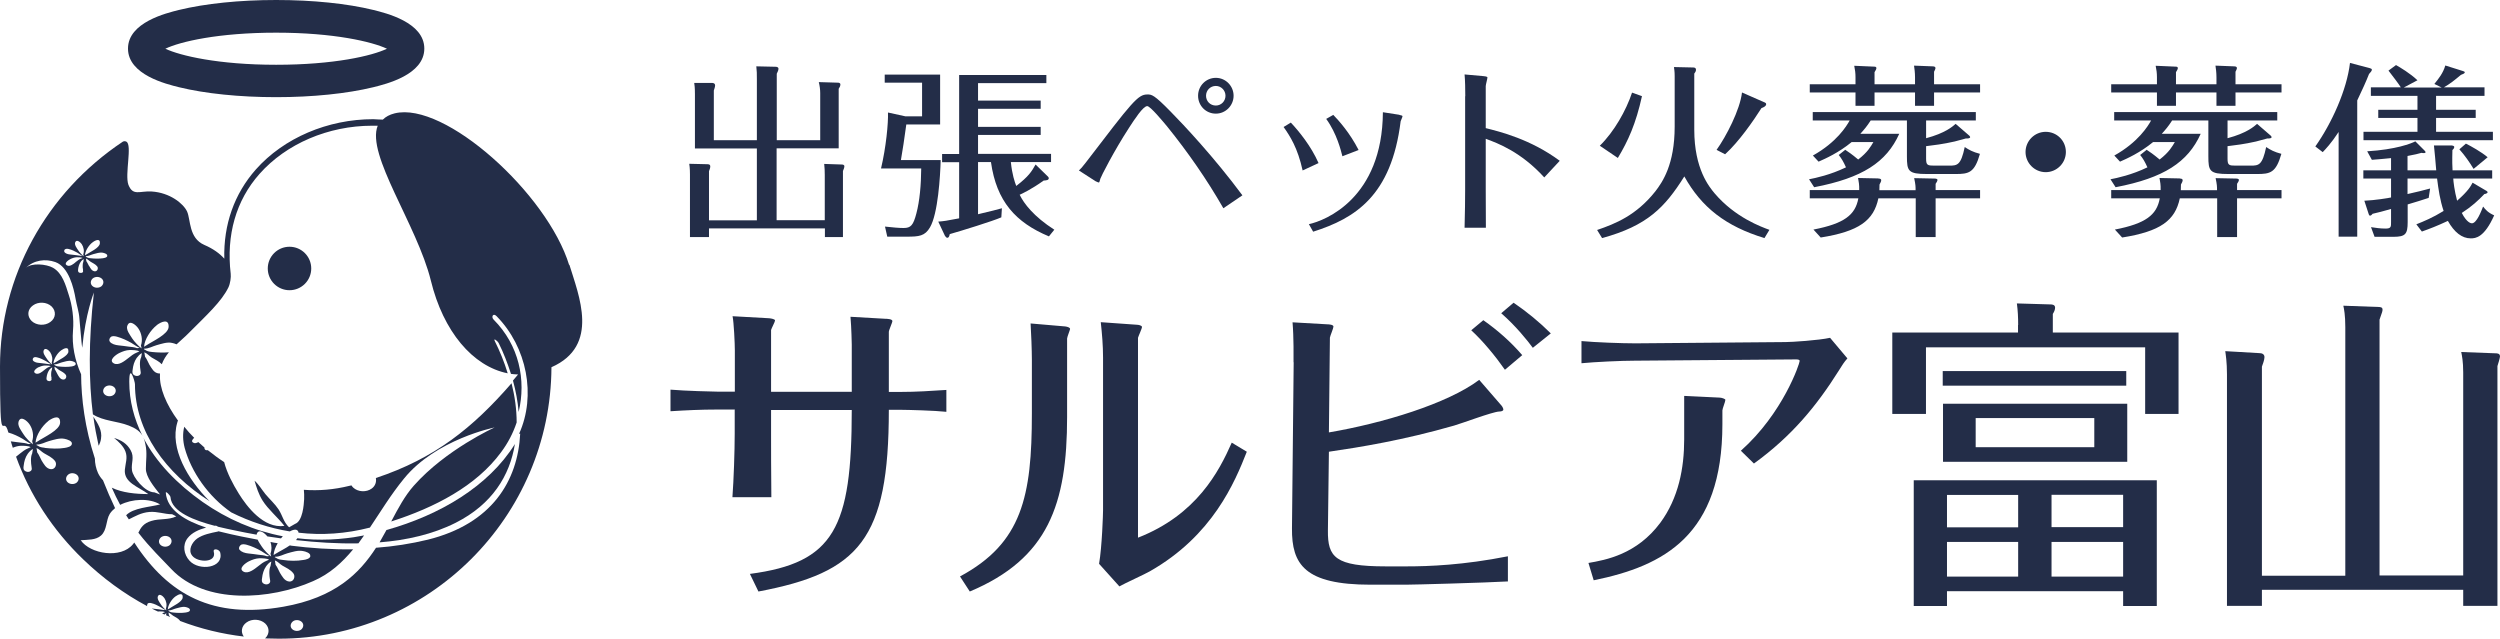
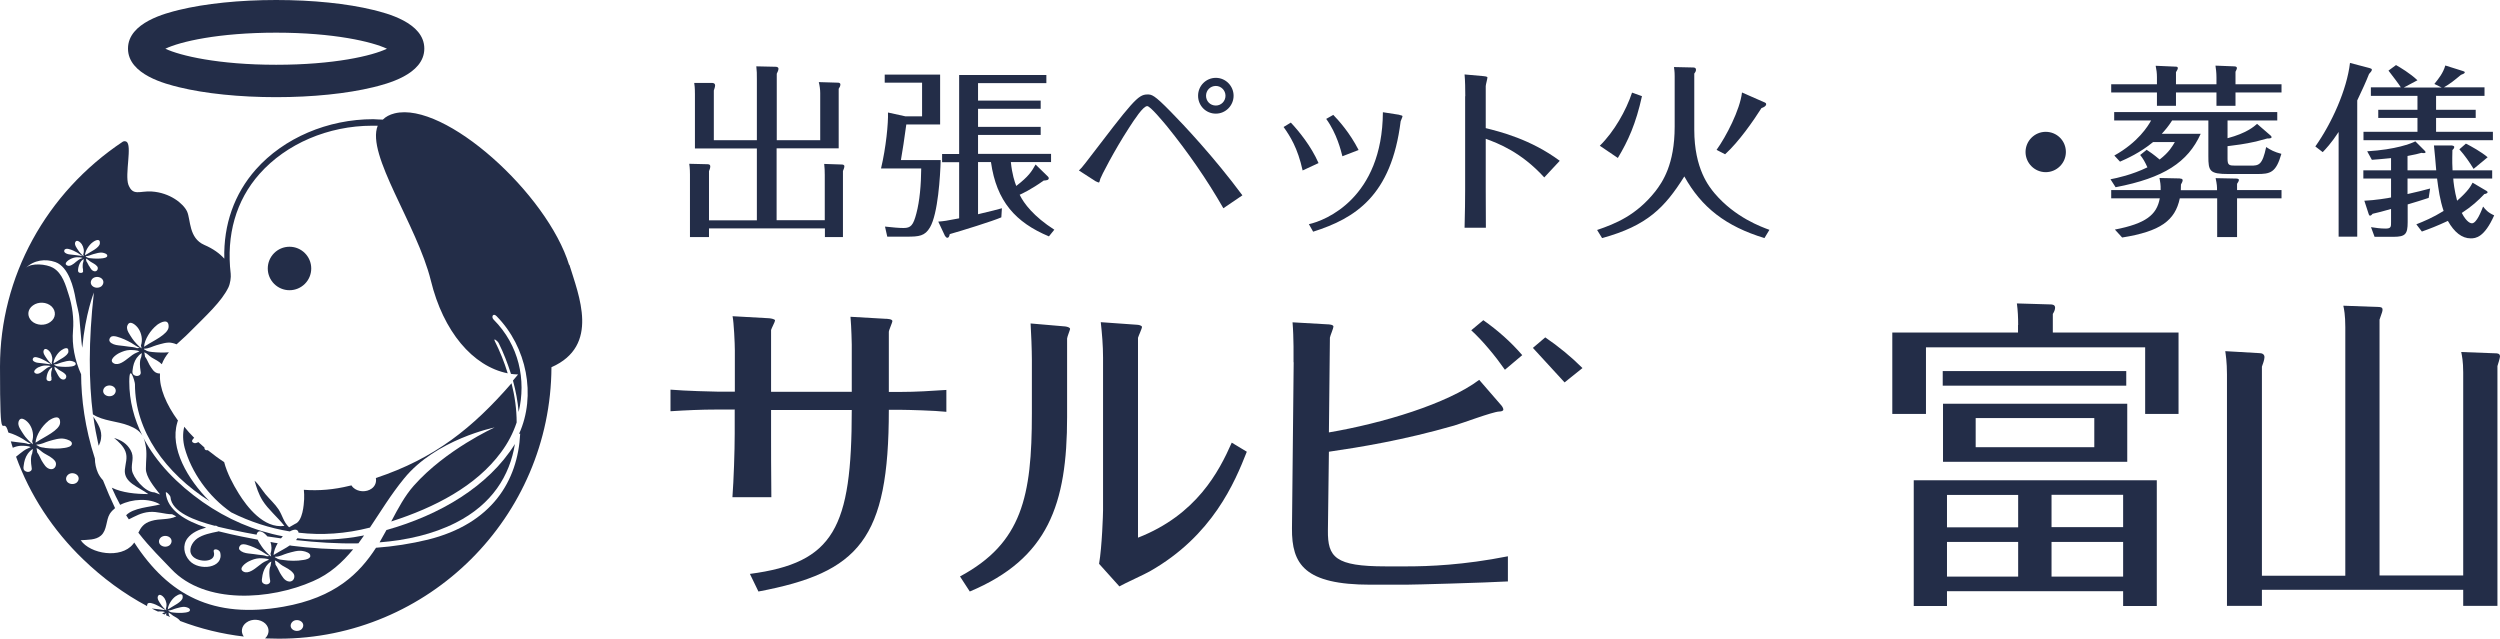
<svg xmlns="http://www.w3.org/2000/svg" id="_レイヤー_2" data-name="レイヤー 2" viewBox="0 0 175.99 44.96">
  <defs>
    <style>
      .cls-1 {
        fill: #232d48;
        stroke-width: 0px;
      }
    </style>
  </defs>
  <g id="_レイヤー_1-2" data-name="レイヤー 1">
    <g>
      <path class="cls-1" d="M57.74,9.85v-3.3c0-.25-.04-.53-.1-.77l1.34.04c.06,0,.18.01.18.13,0,.1-.06.22-.12.3v4.19h-4.37v5.06h3.39v-3.19c0-.27-.01-.49-.04-.77l1.21.04c.09,0,.21.01.21.13,0,.08-.05.21-.1.33v4.65h-1.27v-.61h-8.16v.61h-1.34v-4.41c0-.1,0-.44-.05-.75l1.26.03c.1,0,.22.01.22.16,0,.09-.04.21-.09.33v3.46h3.37v-5.06h-4.36v-3.82c0-.49-.03-.65-.05-.79h1.29c.08.01.18.04.18.17,0,.09-.05.25-.09.36v3.5h3.03v-4.29c0-.39,0-.59-.04-.91l1.35.03c.1,0,.21.03.21.14,0,.09-.05.22-.12.35v4.68h3.07Z" />
      <path class="cls-1" d="M66.22,11.28c-.03,1.12-.19,3.76-.75,4.72-.36.62-.77.66-1.64.66h-1.37l-.16-.71c.56.06.96.1,1.31.1.51,0,.68-.19.9-1.03.23-.87.33-1.99.34-3.16h-2.83c.35-1.46.52-3.21.49-3.94l1.23.27h1.17v-2.37h-2.63v-.57h3.9v3.51h-2.38c-.19,1.35-.21,1.51-.38,2.51h2.78ZM73.78,12.44s.05.06.05.1c0,.14-.16.16-.36.17-.86.62-1.55.94-1.69,1,.3.62.99,1.53,2.44,2.46l-.38.47c-2.34-.98-3.69-2.46-4.08-5.23h-.91v3.67c.96-.22,1.34-.33,1.68-.42l-.04.64c-.59.26-2.78.94-3.63,1.18-.04.18-.08.26-.18.26-.05,0-.13-.09-.16-.14l-.47-1c.39-.03.55-.05,1.47-.23v-3.95h-1.2v-.58h1.2v-5.56h6.14v.57h-4.81v1.23h4.41v.58h-4.41v1.27h4.41v.57h-4.41v1.33h5.14v.58h-2.83c.09.87.27,1.4.38,1.68.88-.68,1.08-1.01,1.36-1.51l.88.86Z" />
      <path class="cls-1" d="M86.12,14.66c-1.16-2.03-2.5-3.95-3.96-5.76-.27-.32-1.18-1.43-1.4-1.43-.29,0-.9.94-1.27,1.51-1.07,1.64-2,3.48-2.03,3.6-.03.12-.07.27-.1.27s-.16-.05-.25-.1l-1.16-.75c.13-.12.23-.22.48-.55,3.29-4.3,3.67-4.8,4.34-4.8.3,0,.46,0,1.65,1.22.87.88,3.07,3.22,5.04,5.88l-1.34.91ZM85.59,5.48c.7,0,1.25.58,1.25,1.26s-.55,1.26-1.25,1.26-1.25-.56-1.25-1.26.56-1.26,1.25-1.26ZM85.59,6.05c-.39,0-.69.31-.69.69s.29.69.69.69c.38,0,.68-.31.68-.69s-.31-.69-.68-.69Z" />
      <path class="cls-1" d="M90.87,8.63c.58.62,1.43,1.66,1.95,2.85l-1.12.52c-.35-1.59-.88-2.41-1.34-3.06l.51-.31ZM98.51,8.09c.16.03.22.05.22.1s-.12.3-.13.35c-.65,5.24-3.2,6.83-6.16,7.77l-.3-.53c1.16-.25,5.17-1.83,5.21-7.88l1.16.18ZM93.86,8.09c.38.39,1.17,1.27,1.78,2.47l-1.14.44c-.1-.39-.39-1.6-1.14-2.63l.51-.29Z" />
      <path class="cls-1" d="M103.15,6.77c0-.42-.01-1.14-.05-1.53l1.34.12c.06,0,.27.03.27.09,0,.09-.12.51-.12.61v2.96c1,.25,3.16.78,5.21,2.3l-1.09,1.17c-1.65-1.81-3.28-2.41-4.12-2.72v3.58c0,.92,0,1.77.01,2.68h-1.5c.03-.79.04-2.29.04-2.69v-6.56Z" />
      <path class="cls-1" d="M119.18,4.75c.09,0,.21.01.21.17,0,.09-.06.19-.12.26v3.95c0,2.77,1.05,4.02,1.44,4.49,1.44,1.69,3.28,2.35,3.85,2.56l-.35.58c-2.72-.83-4.43-2.16-5.64-4.34-1.37,2.18-2.6,3.47-5.79,4.34l-.35-.57c1.29-.44,2.76-1.03,4.1-2.72.49-.64,1.36-1.87,1.36-4.56v-3.55c0-.34-.03-.48-.05-.64l1.34.03ZM115.59,6.76c-.43,1.96-.98,3.16-1.7,4.36l-1.27-.86c1.01-.99,1.85-2.48,2.27-3.74l.7.25ZM124.21,7.2c.08.04.12.06.12.14,0,.13-.18.22-.33.27-.57.9-1.59,2.37-2.56,3.25l-.6-.31c.68-.95,1.65-2.82,1.79-4.04l1.57.69Z" />
-       <path class="cls-1" d="M129.89,10.54c.21.14.47.31.92.69.68-.53.88-.91,1.07-1.23h-1.53c-.91.75-1.85,1.17-2.33,1.38l-.4-.43c1.68-.94,2.37-2.07,2.59-2.47h-2.6v-.59h11.48v.59h-3.5v1.25c1.35-.36,1.86-.82,2.08-1.01l.96.83s.06.06.06.1c0,.09-.13.1-.31.1-.22.06-.65.18-.78.21-.83.19-1.46.26-2.01.33v.88c0,.46.1.49.58.49h1.05c.57,0,.82-.03,1.09-1.31.31.21.58.35,1.07.48-.38,1.34-.79,1.42-1.72,1.42h-2c-1.34,0-1.42-.21-1.42-1.25v-2.52h-2.55c-.27.42-.46.64-.73.94h2.74c-.9,2-2.59,3.11-5.99,3.76l-.36-.56c.47-.09,1.5-.31,2.6-.84-.18-.4-.31-.62-.51-.87l.44-.35ZM130.62,5.44c0-.29-.03-.53-.09-.81l1.38.06c.1,0,.18.01.18.1,0,.08-.05.16-.13.29v.85h2.85v-.49c0-.33-.04-.62-.07-.82l1.3.05c.12,0,.21.03.21.12,0,.08-.08.21-.1.26v.88h3.24v.58h-3.24v.94h-1.34v-.94h-2.85v.94h-1.34v-.94h-3.22v-.58h3.22v-.49ZM132.23,12.57c.08,0,.2.01.2.12,0,.06-.04.17-.12.3,0,.21,0,.26-.01.4h2.55c0-.26,0-.38-.1-.85l1.44.03c.06,0,.2.01.2.1,0,.07-.07.18-.13.27v.44h3.13v.58h-3.13v2.73h-1.4v-2.73h-2.63c-.33,1.57-1.37,2.33-4.06,2.76l-.51-.56c2.17-.42,2.95-1.03,3.16-2.2h-3.42v-.58h3.48c.01-.39-.03-.56-.08-.85l1.43.03Z" />
      <path class="cls-1" d="M145.43,10.7c0,.78-.64,1.42-1.42,1.42s-1.42-.64-1.42-1.42.64-1.42,1.42-1.42,1.42.62,1.42,1.42Z" />
      <path class="cls-1" d="M151.11,10.54c.21.14.47.31.92.69.68-.53.88-.91,1.07-1.23h-1.53c-.91.75-1.85,1.17-2.33,1.38l-.4-.43c1.68-.94,2.37-2.07,2.59-2.47h-2.6v-.59h11.48v.59h-3.5v1.25c1.35-.36,1.86-.82,2.08-1.01l.96.83s.06.06.06.1c0,.09-.13.1-.31.1-.22.06-.65.18-.78.21-.83.19-1.46.26-2.01.33v.88c0,.46.1.49.58.49h1.05c.57,0,.82-.03,1.09-1.31.31.21.58.35,1.07.48-.38,1.34-.79,1.42-1.72,1.42h-2c-1.34,0-1.42-.21-1.42-1.25v-2.52h-2.55c-.27.42-.46.64-.73.94h2.74c-.9,2-2.59,3.11-5.99,3.76l-.36-.56c.47-.09,1.5-.31,2.6-.84-.18-.4-.31-.62-.51-.87l.44-.35ZM151.84,5.44c0-.29-.03-.53-.09-.81l1.38.06c.1,0,.18.01.18.1,0,.08-.05.16-.13.29v.85h2.85v-.49c0-.33-.04-.62-.07-.82l1.3.05c.12,0,.21.03.21.12,0,.08-.08.21-.1.26v.88h3.24v.58h-3.24v.94h-1.34v-.94h-2.85v.94h-1.34v-.94h-3.22v-.58h3.22v-.49ZM153.45,12.57c.08,0,.2.01.2.12,0,.06-.04.17-.12.3,0,.21,0,.26-.01.4h2.55c0-.26,0-.38-.1-.85l1.44.03c.06,0,.2.01.2.1,0,.07-.07.18-.13.27v.44h3.13v.58h-3.13v2.73h-1.4v-2.73h-2.63c-.33,1.57-1.37,2.33-4.06,2.76l-.51-.56c2.17-.42,2.95-1.03,3.16-2.2h-3.42v-.58h3.48c.01-.39-.03-.56-.08-.85l1.43.03Z" />
      <path class="cls-1" d="M165.94,16.66h-1.31v-7.37c-.53.81-.92,1.21-1.12,1.42l-.52-.4c1.16-1.64,2.22-3.99,2.44-5.88l1.37.36c.1.03.17.05.17.12,0,.08-.09.18-.2.3-.22.56-.46,1.08-.83,1.86v9.59ZM175.03,13.43s.09.06.09.1c0,.05-.1.12-.23.13-.44.46-.88.87-1.59,1.33.35.68.64.73.71.73.34,0,.66-.86.79-1.18.17.22.35.43.78.62-.7,1.57-1.31,1.62-1.65,1.62-.62,0-1.16-.43-1.61-1.23-.77.36-1.27.55-1.83.75l-.39-.51c.53-.21,1.16-.47,1.92-.94-.26-.78-.36-1.51-.46-2.28h-2.08v1.09c.73-.16,1.05-.25,1.59-.39l-.1.66c-.53.18-.86.27-1.48.46v1.25c0,.84-.16,1.03-1,1.03h-1.33l-.25-.68c.34.05.64.1,1.03.1s.38-.14.38-.46v-.92c-.42.13-1.08.29-1.3.34-.04.05-.1.13-.18.13-.04,0-.08-.05-.09-.1l-.31-.95c.74-.03,1.72-.19,1.88-.23v-1.33h-1.95v-.58h1.95v-.86c-.61.06-.81.08-1.35.12l-.33-.6c2.01-.12,3.11-.55,3.39-.7l.64.64s.08.08.08.12c0,.08-.14.08-.29.05-.17.05-.52.14-.98.22v1.01h2.02c-.04-.44-.12-1.47-.16-1.75h1.27c.06.01.16.04.16.1,0,.09-.06.16-.13.22,0,.23-.03.74.01,1.43h2.79v.58h-2.74c.01.2.08.85.27,1.56.81-.71.96-1.03,1.09-1.27l.95.56ZM171.88,6.16l-.51-.25c.31-.39.61-.75.77-1.3l1.27.4c.06.03.1.04.1.08,0,.09-.17.14-.27.18-.53.44-.7.58-1.2.88h2.86v.6h-3.41v.98h2.79v.57h-2.79v.98h4v.59h-9.11v-.59h3.8v-.98h-2.76v-.57h2.76v-.98h-3.28v-.6h2.11c-.14-.23-.57-.79-.87-1.18l.53-.39c.3.17.99.58,1.51,1.07l-.96.51h2.65ZM174.13,11.89c-.29-.48-.61-.94-1-1.38l.46-.4c.36.18,1.1.59,1.53.96l-.99.82Z" />
    </g>
    <g>
      <path class="cls-1" d="M51.73,28.83h-1.26c-1.1,0-2.18.05-3.27.12v-1.52c1.03.09,3.04.14,3.27.14h1.26v-2.9c0-.48-.07-1.98-.16-2.41l2.51.14c.11,0,.48.05.48.16,0,.09-.25.55-.28.67v4.35h5.68v-3.33s-.02-1.17-.09-1.95l2.44.14c.14,0,.51.02.51.16,0,.11-.25.64-.25.76v4.23h.83c1.08,0,2.16-.07,3.22-.14v1.54c-.8-.09-2.78-.14-3.13-.14h-.92c0,9.13-2.09,11.45-9.18,12.79l-.6-1.24c5.93-.78,7.17-3.24,7.17-11.54h-5.68v1.7c0,.46,0,3.08.02,4.44h-2.74c.09-1.22.16-3.24.16-4.48v-1.66Z" />
      <path class="cls-1" d="M75.12,29.34c0,6.16-1.33,9.98-6.85,12.3l-.69-1.06c4.37-2.35,5.06-5.63,5.06-11.47v-3.79c0-.62-.05-1.95-.09-2.55l2.44.21c.14.02.34.07.34.18,0,.05-.21.57-.21.67v5.52ZM77.65,25.16c0-.83-.07-1.66-.16-2.48l2.53.18c.12,0,.37.05.37.16s-.25.64-.28.76v14.07c4.12-1.61,5.7-4.65,6.6-6.69l1.06.64c-.85,2.16-2.41,5.91-6.83,8.42-.3.18-1.82.87-2.14,1.06l-1.43-1.59c.21-1.22.28-3.54.28-3.77v-10.76Z" />
-       <path class="cls-1" d="M91.06,25.5c0-.32.02-1.75-.07-2.81l2.44.14c.11,0,.44.02.44.16,0,.12-.23.64-.25.78l-.07,6.67c3.77-.64,8.35-2.02,10.58-3.7l1.49,1.72c.09.09.21.25.21.37s-.21.14-.3.14c-.46.02-2.67.85-3.17.99-3.59,1.03-6.62,1.52-8.81,1.84l-.07,5.54c-.02,1.89.51,2.53,4.07,2.53h1.5c1.52,0,3.98-.09,7.1-.71v1.77c-1.56.09-6.65.23-7.2.23h-2.46c-4.65,0-5.56-1.43-5.54-3.96l.12-11.7ZM105.94,26.03c-.64-.92-1.54-2.02-2.37-2.78l.85-.71c1.01.71,1.93,1.52,2.74,2.46l-1.22,1.03ZM107.91,24.49c-.41-.55-1.2-1.54-2.23-2.44l.87-.74c.94.64,1.84,1.38,2.62,2.16l-1.26,1.01Z" />
-       <path class="cls-1" d="M115.12,25.39c-.99,0-2.87.09-3.79.18v-1.56c.94.09,2.85.16,3.79.16l10.58-.09c.41,0,2.32-.12,3.13-.3l1.22,1.45c-.23.25-.39.51-.6.85-1.56,2.48-3.31,4.62-5.98,6.55l-.92-.9c2.97-2.64,4.14-6.14,4.14-6.32,0-.09-.12-.11-.25-.11l-11.31.09ZM118.57,27.87l2.48.12c.14,0,.41.09.41.16,0,.12-.21.62-.21.74v.97c0,7.84-4.12,9.98-9.06,10.99l-.37-1.22c1.22-.21,3.4-.6,5.06-2.83,1.29-1.75,1.68-3.86,1.68-5.86v-3.06Z" />
+       <path class="cls-1" d="M91.06,25.5c0-.32.02-1.75-.07-2.81l2.44.14c.11,0,.44.02.44.16,0,.12-.23.64-.25.78l-.07,6.67c3.77-.64,8.35-2.02,10.58-3.7l1.49,1.72c.09.09.21.25.21.37s-.21.14-.3.14c-.46.02-2.67.85-3.17.99-3.59,1.03-6.62,1.52-8.81,1.84l-.07,5.54c-.02,1.89.51,2.53,4.07,2.53h1.5c1.52,0,3.98-.09,7.1-.71v1.77c-1.56.09-6.65.23-7.2.23h-2.46c-4.65,0-5.56-1.43-5.54-3.96l.12-11.7ZM105.94,26.03c-.64-.92-1.54-2.02-2.37-2.78l.85-.71c1.01.71,1.93,1.52,2.74,2.46l-1.22,1.03ZM107.91,24.49l.87-.74c.94.64,1.84,1.38,2.62,2.16l-1.26,1.01Z" />
      <path class="cls-1" d="M142.07,22.88c0-.55-.02-.99-.09-1.52l2.37.07c.12,0,.32.02.32.23,0,.14-.07.3-.16.44v1.31h8.85v5.73h-2.35v-4.69h-15.43v4.69h-2.37v-5.73h8.85v-.53ZM137.06,41.62v1.04h-2.34v-8.85h17.11v8.85h-2.37v-1.04h-12.39ZM149.68,26.12v1.03h-12.92v-1.03h12.92ZM149.75,28.42v4.09h-12.97v-4.09h12.97ZM142.07,34.84h-5.01v2.28h5.01v-2.28ZM142.07,38.15h-5.01v2.44h5.01v-2.44ZM139.08,29.43v2.05h8.35v-2.05h-8.35ZM144.42,37.11h5.04v-2.28h-5.04v2.28ZM144.42,40.59h5.04v-2.44h-5.04v2.44Z" />
      <path class="cls-1" d="M165.1,40.52v-17.5c0-.83-.09-1.29-.14-1.5l2.46.09c.16,0,.3.02.3.18,0,.09,0,.14-.21.71v18.01h5.89v-14.3c0-.76-.09-1.2-.14-1.43l2.39.09c.18,0,.34.02.34.23,0,.07-.14.57-.18.67v16.88h-2.41v-1.13h-14.17v1.13h-2.46v-16.3c0-.87-.09-1.4-.12-1.63l2.42.14c.16,0,.34.07.34.28,0,.18-.12.51-.18.67v14.72h5.86Z" />
    </g>
    <g>
      <circle class="cls-1" cx="20.38" cy="18.9" r="1.53" />
      <path class="cls-1" d="M19.44,6.84c-2.57,0-5-.25-6.84-.7-.88-.22-3.59-.87-3.59-2.72s2.71-2.5,3.59-2.72c1.85-.45,4.27-.7,6.84-.7s5,.25,6.84.7c.88.22,3.59.87,3.59,2.72s-2.71,2.5-3.59,2.72c-1.85.45-4.27.7-6.84.7ZM11.64,3.43c1.04.49,3.73,1.13,7.8,1.13s6.76-.63,7.8-1.13c-1.04-.49-3.73-1.13-7.8-1.13s-6.76.63-7.8,1.13Z" />
      <g>
        <path class="cls-1" d="M20.93,37.89s-.05.09-.09.13c1.41.16,2.91.26,4.39.23.14-.19.27-.37.4-.56-1.62.32-3.19.38-4.71.2Z" />
        <path class="cls-1" d="M6.96,31.36c.07-.15.13-.31.15-.47.1-.59-.22-1.07-.54-1.56.1.72.23,1.4.37,2.03h.01Z" />
        <path class="cls-1" d="M20.45,38.36c-.35.25-.79.46-1.04.62l-.15.09c.01-.26.13-.56.29-.83-.17-.02-.34-.05-.51-.09.09.27.1.58,0,.82l.05.21c-.19-.13-.55-.52-.66-.7-.09-.14-.22-.32-.29-.49-.37-.07-.75-.14-1.13-.22-.47-.1-1.04-.22-1.63-.37-.02,0-.03.02-.05.02-.49.1-1.05.21-1.45.49-.37.27-.66.82-.35,1.21.39.5,1.73.51,1.52-.27-.08-.29.39-.19.45.04.28,1.11-1.49,1.33-2.16.58-.4-.44-.51-1.09-.14-1.58.31-.4.8-.61,1.31-.75-1.43-.47-2.75-1.21-2.84-2.46,0-.13.32.2.33.31.08,1.06,1.72,1.66,3.1,2.02h.03c.08-.02.15.02.22.07.43.1.82.19,1.13.25.52.11,1.06.22,1.59.31v-.04c.14-.43.59-.05.75.16.32.05.64.1.96.14.04-.05.09-.1.13-.15-2.01-.38-3.91-1.2-5.64-2.41-1.79-1.26-3.28-2.79-4.18-4.53.07.14.12.31.15.49.13.58.03,1.13.03,1.7s.56,1.25,1,1.81l-.4-.15c-.67,0-1.52-1.07-1.58-1.56-.07-.52.2-.9-.1-1.42-.24-.43-.63-.69-1.16-.85.33.27.66.58.8.95.17.44,0,.84-.04,1.28-.08.92.95,1.2,1.65,1.72-.87,0-1.84-.09-2.57-.45.19.43.38.83.59,1.21.84-.43,2.05-.49,2.81-.03-.72.19-1.88.23-2.39.76.07.1.12.2.19.29.45-.22.86-.47,1.44-.52.57-.05,1.06.16,1.61.16l.29.15c-.55.27-1.18.14-1.75.32-.56.16-.75.48-.92.83.83,1.07,1.67,1.87,2.33,2.57,2.37,2.5,6.97,2.17,9.97.84,1.18-.51,2.05-1.31,2.82-2.24-1.5.02-2.99-.08-4.48-.27l.07-.02h0ZM11.93,38.39c-.19.14-.47.12-.63-.03s-.14-.39.04-.54c.19-.14.47-.12.63.03s.14.39-.04.54ZM16.86,38.71c-.07-.1-.03-.24.07-.33.11-.1.29-.07.44-.03.36.1.7.26,1.02.44.15.09.42.29.59.35l-.19.02c-.17-.07-.4-.09-.6-.11-.24-.03-.48-.07-.72-.09-.21-.02-.49-.1-.6-.26h0ZM17.14,40.24c-.4-.22.16-.62.39-.73s.47-.2.73-.21c.17,0,.54,0,.68.1l-.16.07c-.25.1-.42.24-.62.4-.22.17-.68.56-1.02.37ZM19.05,39.83c-.08.16-.09.33-.09.51s.02.28.04.43c.02.1.05.21-.04.29-.09.09-.24.1-.35.05-.21-.09-.19-.25-.16-.43.03-.27.11-.57.28-.81.08-.11.23-.29.37-.34l-.05.28h0ZM20.37,40.94c-.35-.03-.51-.38-.66-.61-.11-.19-.17-.39-.31-.57l-.05-.31c.2.07.35.26.52.36.29.17.57.28.78.55.16.2.05.6-.29.58h.01ZM21.85,39.14c-.02.19-.32.26-.5.28-.45.08-.97.07-1.42,0-.13-.01-.26-.03-.38-.08-.08-.03-.13-.09-.21-.11l.03-.04c.28.02.6-.17.86-.24.33-.09.74-.23,1.09-.16.2.03.56.15.52.35Z" />
        <path class="cls-1" d="M40.07,18.67c-1.54-5.04-8.77-11.56-12.29-10.69-.36.09-.63.24-.83.44-.22,0-.45-.02-.67-.03-3.21,0-6.3,1.32-8.27,3.54-1.52,1.72-2.28,3.88-2.22,6.28-.32-.36-.78-.7-1.41-.97-1.1-.48-.95-1.77-1.21-2.35-.26-.56-1.21-1.33-2.5-1.41-.84-.05-1.31.34-1.63-.47-.27-.73.29-2.83-.15-3.04-.07-.04-.16-.04-.24,0C3.23,13.58,0,19.5,0,25.8s.2,3.15.59,4.65c.36.1.69.26,1,.44.15.09.42.29.59.35l-.19.02c-.17-.07-.4-.09-.6-.11-.21-.02-.42-.05-.63-.08.04.15.09.31.14.45.19-.08.37-.13.58-.14.17,0,.54,0,.68.1l-.16.07c-.25.1-.42.24-.62.4-.07.05-.15.12-.25.2.97,2.68,2.57,5.15,4.72,7.22,1.37,1.32,2.88,2.43,4.51,3.3-.02-.05,0-.13.04-.19.07-.05.19-.04.26-.02.22.05.43.16.61.26.1.05.25.17.36.22h-.11c-.11-.02-.25-.03-.36-.05-.14-.02-.29-.04-.44-.05h-.03c.14.08.28.14.43.21.03,0,.07,0,.1-.01.1,0,.33,0,.4.05l-.1.04s-.08.03-.11.05c.05.03.12.05.17.08.04-.04.09-.08.13-.09l-.02.14c.1.04.19.08.28.12-.02-.04-.04-.09-.08-.12l-.03-.19c.12.04.22.16.32.22.17.11.34.17.47.33,0,.01.02.02.02.04,1.44.55,2.95.92,4.49,1.1-.23-.32-.16-.74.19-.99.38-.28.97-.25,1.32.07.32.31.31.75-.01,1.05.32.01.64.02.97.02,10.55,0,19.14-8.56,19.19-19.11,3.43-1.51,1.92-5.06,1.26-7.22l-.02.03h0ZM11.03,22.89c.35-.26.87-.47.84.13-.03.52-1.14,1-1.58,1.3l-.15.09c.03-.51.46-1.18.9-1.52ZM8.97,22.92c.15-.44.61-.03.76.19.24.34.33.83.19,1.21l.05.21c-.19-.13-.55-.52-.66-.7-.16-.26-.45-.6-.35-.91ZM9.89,26.1c.02.1.04.21-.04.29s-.24.1-.35.05c-.21-.09-.19-.25-.16-.43.03-.27.11-.57.28-.81.08-.1.23-.29.37-.34l-.05.28c-.08.16-.09.34-.09.51s.02.28.04.43ZM6.54,19.59c.19-.14.47-.12.63.03.16.15.14.39-.04.54-.19.14-.47.12-.63-.03-.16-.15-.14-.39.04-.54ZM6.27,18.73c-.07-.11-.11-.24-.19-.34l-.03-.19c.12.04.22.16.32.22.17.11.34.17.47.33.1.12.03.36-.17.35-.21-.02-.31-.23-.39-.37ZM7.41,27.23c.19-.14.47-.12.63.03.16.15.14.39-.04.54-.19.14-.47.12-.63-.03-.16-.15-.14-.39.04-.54ZM8.01,25.58c-.4-.22.16-.62.39-.73s.47-.2.73-.21c.17,0,.54,0,.68.1l-.16.07c-.25.1-.42.24-.62.4-.22.17-.68.56-1.02.37ZM7.79,23.73c.11-.1.29-.07.44-.03.36.1.7.26,1.02.44.15.09.42.29.59.35l-.19.02c-.17-.07-.42-.09-.6-.11-.24-.03-.48-.07-.72-.09-.21-.02-.49-.1-.6-.26-.07-.1-.03-.24.07-.33h0ZM7.23,17.79c.12.02.34.09.32.22,0,.12-.19.15-.31.17-.27.04-.59.03-.86,0-.08,0-.16-.02-.23-.05-.04-.02-.08-.05-.12-.07l.02-.03c.17.01.36-.1.52-.14.2-.05.45-.14.66-.1ZM6.53,17.05c.21-.16.54-.28.5.08-.02.32-.69.61-.96.79l-.09.05c.02-.31.27-.72.55-.92ZM5.29,17.07c.09-.26.37-.02.46.11.14.21.2.5.11.73l.03.13c-.11-.08-.33-.32-.39-.43-.1-.15-.27-.37-.21-.55ZM5.84,19c0,.07.03.13-.02.17-.05.05-.14.05-.22.03-.13-.05-.11-.15-.1-.26.02-.16.07-.34.17-.49.04-.07.14-.17.23-.21l-.03.17c-.04.1-.05.2-.05.31s0,.17.03.26h-.01ZM5.32,18.46c-.13.11-.4.34-.61.22-.24-.13.1-.37.24-.44s.28-.12.45-.13c.1,0,.33,0,.42.05l-.1.04c-.15.05-.25.14-.38.24h-.01ZM4.58,17.55c.07-.05.19-.04.26-.02.22.05.43.16.61.26.1.05.25.19.36.22h-.11c-.11-.02-.25-.03-.36-.05-.14-.02-.29-.04-.44-.05-.13-.01-.29-.07-.36-.16-.04-.07-.02-.14.03-.2h0ZM2.27,31.91c-.08.16-.09.33-.09.51s.02.28.04.43c.01.1.05.21-.04.29-.09.09-.24.1-.35.05-.21-.09-.19-.25-.16-.43.03-.27.11-.57.28-.81.08-.11.23-.29.37-.34l-.05.28h0ZM2.27,31.07l.05.21c-.19-.13-.55-.51-.66-.7-.16-.26-.45-.6-.35-.91.15-.44.61-.03.76.19.24.34.33.83.19,1.21h0ZM4.16,25.8c-.08,0-.16-.02-.23-.05-.04-.02-.08-.05-.12-.07l.02-.03c.17.01.36-.1.52-.14.2-.05.45-.14.66-.1.12.02.34.09.32.22-.02.12-.19.15-.31.17-.27.04-.59.03-.86,0ZM4.44,26.72c-.21-.02-.31-.23-.39-.37-.07-.11-.11-.24-.19-.34l-.03-.19c.12.04.22.16.32.22.17.11.34.17.47.33.1.12.03.36-.17.35ZM4.82,24.74c-.02.32-.69.6-.96.79l-.1.05c.02-.31.27-.72.55-.92.21-.15.54-.28.5.08h.01ZM3.54,22.67c-.38.28-.97.25-1.31-.07-.34-.33-.31-.82.09-1.1.38-.28.97-.25,1.31.07.34.33.31.82-.09,1.1ZM3.62,26.61c0,.07.03.13-.02.17-.05.05-.14.07-.22.03-.13-.05-.11-.15-.1-.25.02-.16.07-.34.17-.49.04-.07.14-.17.23-.21l-.03.17c-.04.1-.05.2-.05.31s0,.17.03.26h-.01ZM3.67,25.66c-.11-.08-.33-.32-.39-.43-.1-.15-.27-.37-.21-.55.09-.26.37-.02.46.11.14.21.2.5.11.73l.03.13ZM2.32,25.38c-.03-.07-.02-.14.04-.2s.19-.04.26-.02c.22.05.43.16.61.26.1.05.25.17.36.22h-.11c-.11-.02-.25-.03-.36-.05-.14-.02-.29-.04-.44-.05-.13-.01-.29-.07-.36-.16h-.01ZM2.71,25.86c.14-.07.28-.12.45-.13.1,0,.33,0,.42.05l-.1.04c-.15.05-.25.14-.38.24-.13.11-.4.34-.61.22-.24-.13.1-.37.23-.44h0ZM3.39,29.64c.35-.26.87-.47.84.13-.03.52-1.14,1-1.58,1.3l-.15.09c.03-.51.46-1.18.9-1.52ZM3.59,33.03c-.35-.03-.51-.38-.66-.61-.11-.19-.17-.39-.31-.57l-.05-.31c.19.07.35.26.52.36.29.17.57.29.78.55.16.2.05.6-.29.58h.01ZM3.15,31.52c-.13-.01-.26-.03-.38-.08-.08-.03-.13-.09-.21-.11l.03-.04c.28.02.6-.17.86-.24.33-.09.74-.23,1.09-.16.19.04.56.15.52.36-.02.19-.32.25-.5.28-.45.08-.97.05-1.42,0h0ZM5.39,33.98c-.19.14-.47.12-.63-.03s-.14-.39.04-.54.47-.12.63.03.14.39-.04.54ZM11.68,42.84l.03.13c-.11-.08-.33-.32-.39-.43-.1-.15-.27-.37-.21-.55.09-.26.37-.02.46.11.14.21.2.5.11.73h0ZM13.06,43.12c-.27.04-.59.03-.86,0-.08,0-.16-.02-.23-.05-.04-.02-.08-.05-.12-.07l.02-.03c.17.01.36-.1.52-.14.2-.05.45-.14.66-.1.12.02.34.09.32.22,0,.12-.19.15-.31.17h0ZM11.81,42.9c.02-.31.27-.72.55-.92.21-.15.54-.28.5.08-.02.32-.69.6-.96.79l-.1.05h.01ZM21.2,44.32c-.19.14-.47.12-.63-.03s-.14-.39.04-.54.47-.12.63.03.14.39-.04.54ZM36.62,30.53c-.17,3.33-1.99,6.34-6.5,7.46-1.2.29-2.41.48-3.65.57-1.17,1.81-2.88,3.51-6.52,4.15-4.94.87-8.09-.81-10.5-4.52-.03.04-.05.08-.09.12-.84,1.04-3,.7-3.68-.28.49-.04,1.06,0,1.43-.33.44-.39.34-1.08.62-1.53.1-.15.22-.28.37-.4-.29-.61-.58-1.27-.85-1.96-.14-.15-.26-.32-.35-.51-.14-.31-.22-.68-.22-1.02-.71-2.18-.96-4.21-.97-5.93-.44-.99-.66-2.04-.57-3.1.07-.81-.05-1.75-.31-2.52-.2-.63-.43-1.5-1.1-1.88-.46-.26-1.53-.37-1.92.02.57-.57,1.39-.67,2.09-.42.94.34,1.29,1.82,1.42,2.58.08.47.24.92.27,1.39.03.42.08.83.11,1.23.03.29.04.56.09.83.22-2.4.82-3.89.82-3.89-.39,3.46-.36,6.27-.07,8.58.75.48,1.68.46,2.53.79.49.19.78.4.96.72-.59-1.18-.93-2.46-.93-3.81s.4,0,.4.17c0,3.32,2.16,6.27,5.25,8.24-1.55-1.54-2.81-3.74-2.27-5.53,0-.04.03-.1.05-.14-.84-1.15-1.31-2.3-1.27-3.22v-.1h-.08c-.35-.03-.51-.38-.66-.61-.11-.19-.17-.39-.31-.57l-.05-.31c.19.07.35.26.52.37.26.15.5.26.71.47.12-.32.29-.59.5-.84-.38.03-.8.02-1.17-.02-.13-.01-.26-.03-.38-.08-.08-.03-.13-.09-.21-.11l.03-.05c.28.02.6-.17.86-.24.33-.09.74-.24,1.09-.16.09.02.21.05.32.1.28-.27.59-.52.85-.79,1.3-1.3,2.32-2.23,2.8-3.22.13-.27.19-.72.16-.96-.32-2.72.37-5.16,2.03-7.03,1.88-2.12,4.84-3.39,7.93-3.39s.26,0,.39,0c-.83,2.04,2.77,6.98,3.74,10.9.87,3.58,2.95,6.04,5.41,6.53-.24-.79-.55-1.55-.91-2.27-.13-.27.22.02.27.13.35.7.63,1.43.87,2.18.16.02.34.04.5.04-.12.14-.24.28-.36.43.2.73.34,1.47.4,2.21.54-2.25.03-4.7-1.76-6.5-.19-.19-.04-.49.2-.25,2.15,2.18,2.81,5.6,1.59,8.29h.01Z" />
        <path class="cls-1" d="M26.46,33.66c.05.26-.04.55-.29.73-.38.28-.97.25-1.31-.07-.04-.04-.09-.1-.12-.15-.04.01-.1.02-.14.03-1.09.27-2.17.36-3.21.28.02.21.03.43.02.66-.02.39-.1,1.55-.64,1.74l-.42.24c-.4-.38-.45-.81-.74-1.26-.25-.38-.63-.72-.93-1.08-.25-.31-.47-.69-.76-.94.13.46.29.96.56,1.39.4.64,1.07,1.18,1.54,1.79-1.46.21-2.65-1.37-3.21-2.27-.42-.68-.83-1.45-1.03-2.22-.4-.26-.79-.55-1.15-.84h-.13c-.1-.04-.11-.11-.11-.19-.14-.13-.28-.25-.43-.38-.12.07-.25.11-.36.04-.16-.09-.05-.23.07-.34-.25-.25-.49-.51-.7-.78-.12.48-.1.99.03,1.49.47,1.7,1.66,3.42,3.28,4.54,1.32.66,2.71,1.11,4.12,1.34.27-.15.57-.21.62.09,1.63.19,3.31.08,5.02-.36.74-1.1,1.46-2.3,2.4-3.45,2.25-2.77,6.38-3.6,6.38-3.6,0,0-3.43,1.55-5.69,4.1-.63.71-1.1,1.59-1.59,2.52,3.06-.98,5.98-2.49,7.73-4.87.48-.64.85-1.35,1.1-2.1,0-.92-.13-1.85-.36-2.76-2.73,3.14-5.4,5.29-9.55,6.67h0Z" />
        <path class="cls-1" d="M27.2,37.32c-.15.28-.32.57-.48.86,1.9-.15,3.76-.57,5.36-1.38,2.57-1.3,3.81-3.32,4.17-5.55,0,0,0,.02-.01.02-1.86,2.98-5.29,4.99-9.03,6.04h-.01Z" />
      </g>
    </g>
  </g>
</svg>